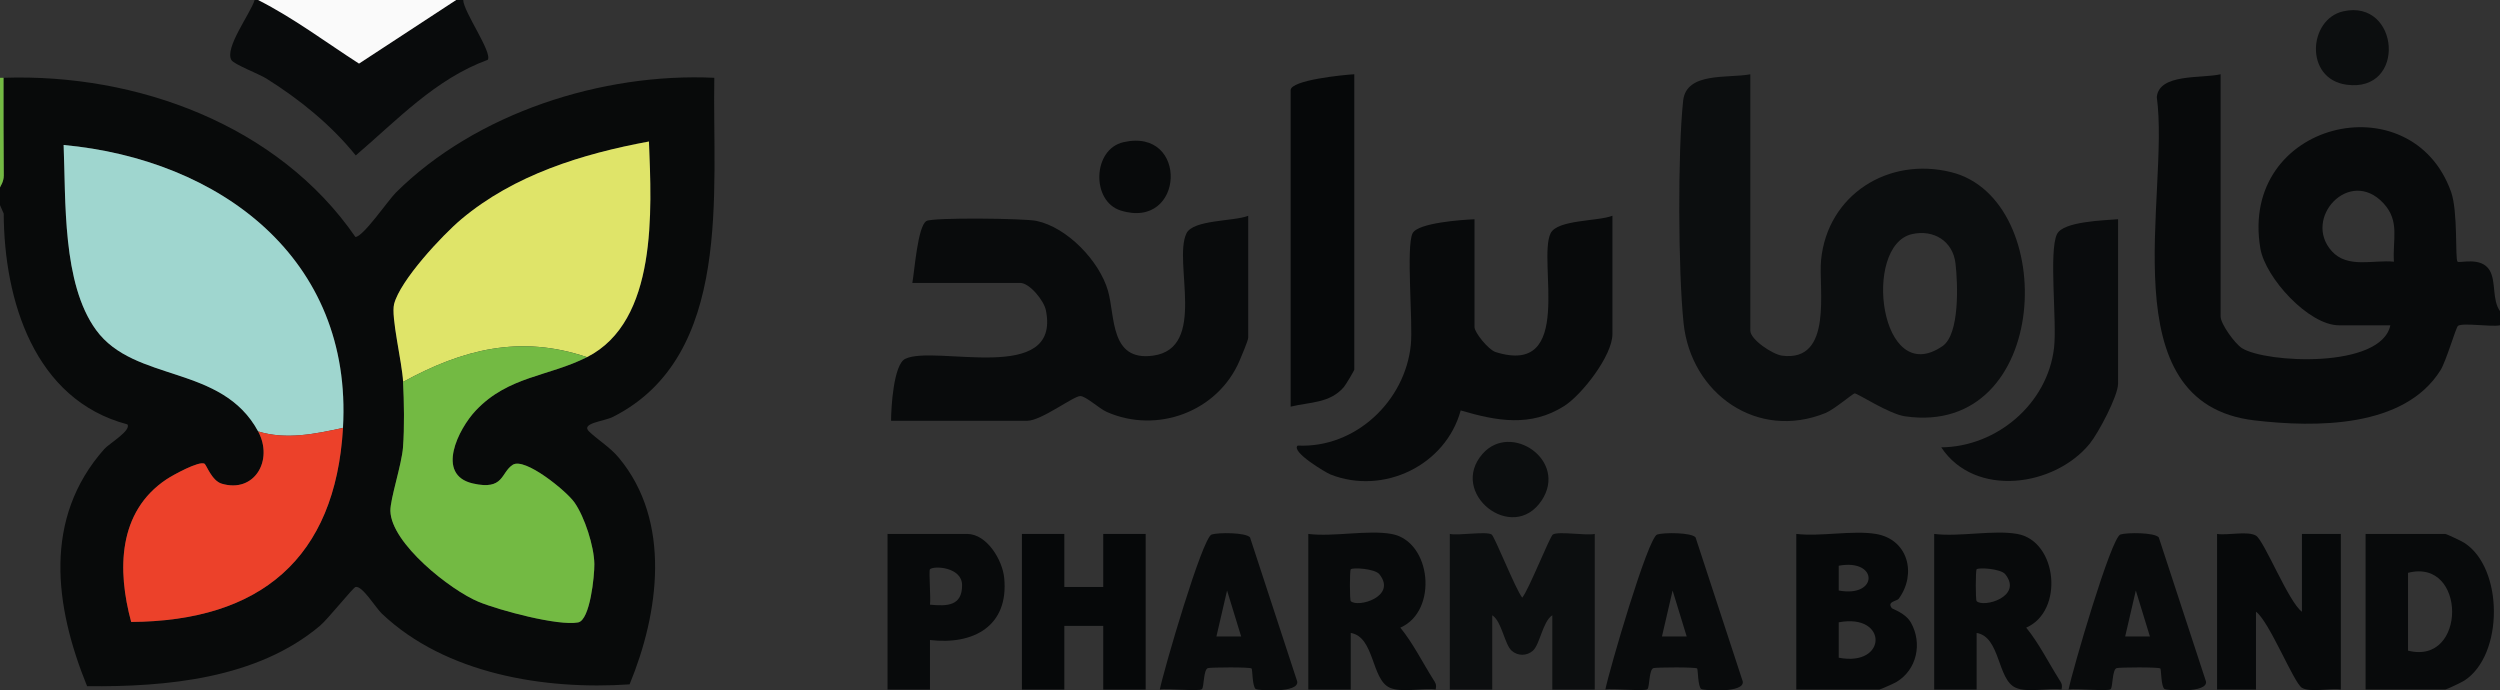
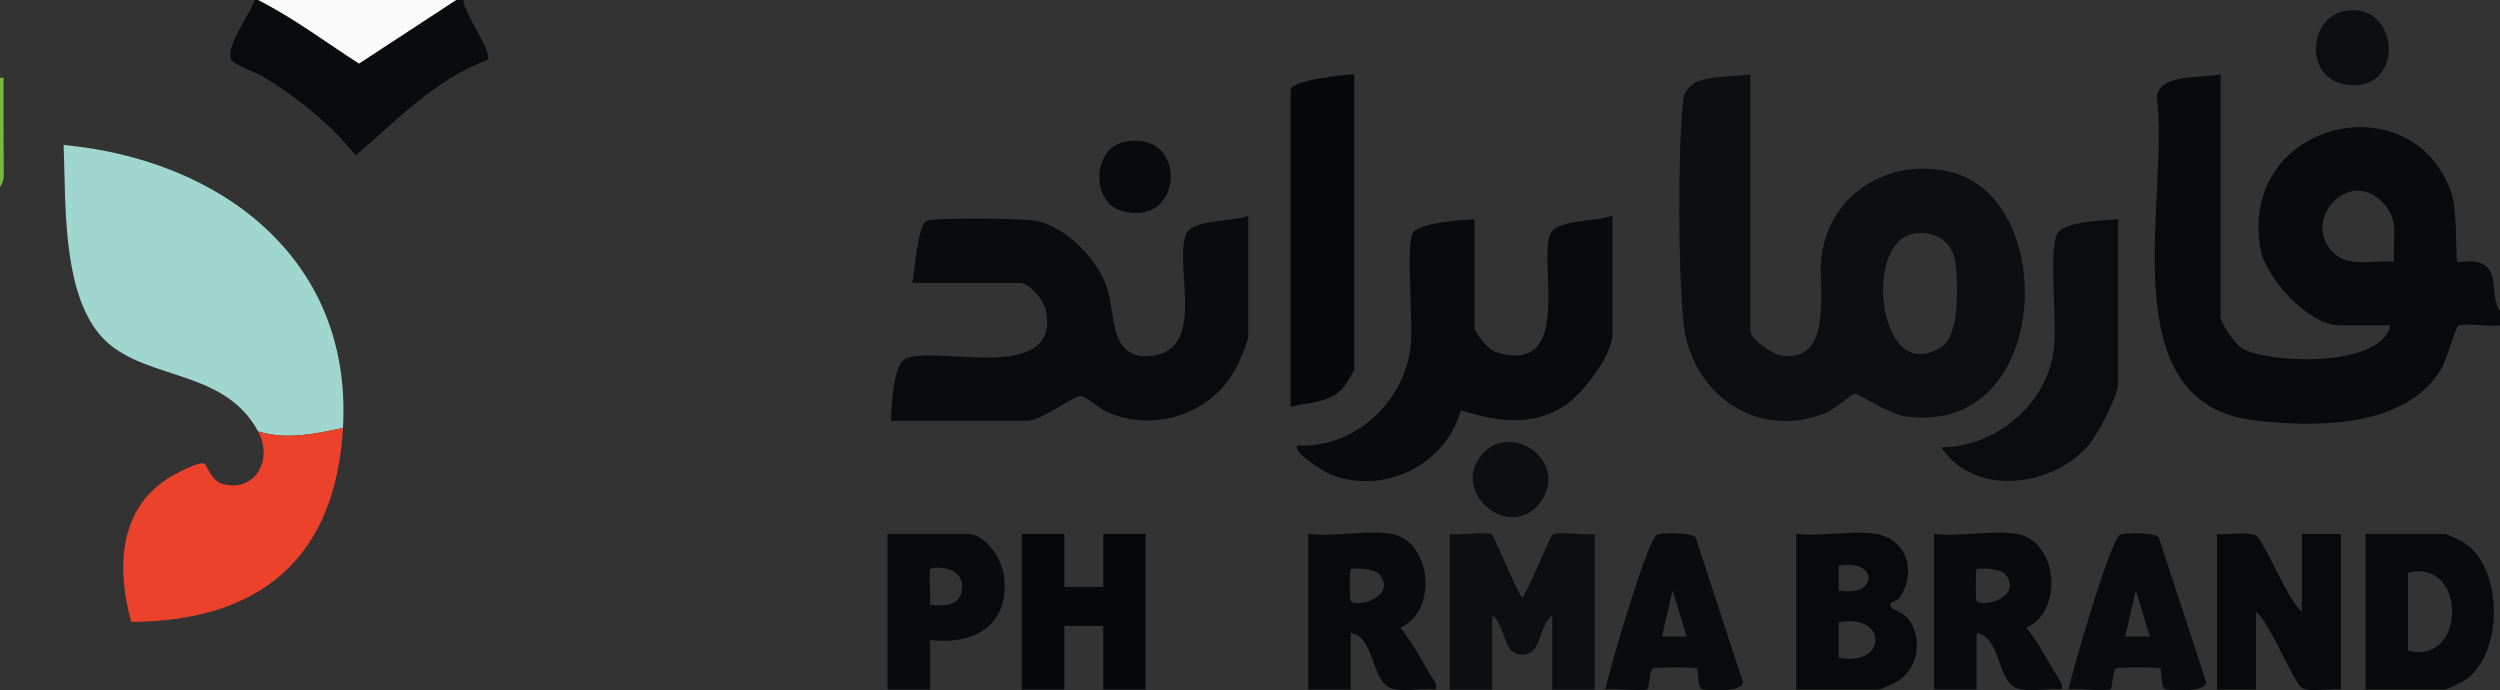
<svg xmlns="http://www.w3.org/2000/svg" id="Layer_1" data-name="Layer 1" viewBox="0 0 707.01 195.26">
  <rect x="0" y="0" width="707.01" height="195.26" fill="#333333" stroke="none" />
-   <path d="M1,22c37.65-1.29,77.69,13.34,99.51,45.01,2.16.03,9.31-10.43,11.45-12.55,22.69-22.54,58.38-33.94,90.05-32.46-.6,31.96,5.4,78.66-28.63,95.88-2.66,1.34-9.33,1.76-6.73,4.21s5.87,4.37,8.38,7.39c14.95,17.95,11.34,43.92,3.02,64.06-24.02,1.64-52.06-2.93-70.07-20.01-1.75-1.66-5.53-8-7.43-7.53-.72.18-7.78,9.05-10.06,10.97-17.77,14.99-43.43,17.32-65.86,17.09-9.2-22.61-12.53-47.46,4.87-67.08,1.36-1.53,7.75-5.27,6.52-6.97C9.68,113.06,1.17,84.93,1.05,60.41l-1.05-2.41v-5c0-.18,1.08-1.54,1.07-3.38-.05-9.21-.11-18.42-.07-27.62ZM114,108c.29,5.57.41,12.97-.01,18.49-.38,4.93-3.65,14.67-3.57,18.01.22,9.16,16.92,22.36,24.91,25.68,5.7,2.38,22.6,6.93,28.19,5.84,3.37-.66,4.62-13.17,4.58-16.51-.07-5.01-2.74-13.33-5.65-17.45-2.27-3.21-14.05-12.79-17.43-10.61s-2.41,7.29-11.26,5.28c-10.65-2.42-4.12-15.44.83-20.66,9.23-9.75,20.54-9.56,31.43-15.07,20.05-10.16,18.28-41.56,17.52-60.98-18.9,3.49-38.11,9.43-53.04,21.96-5.44,4.57-17.33,17.33-19.03,24.01-.92,3.63,2.25,16.33,2.55,22.01h-.02ZM73,122c4.41,8.16-1.04,17.54-10.29,14.79-2.82-.84-4.33-5.33-4.87-5.65-1.51-.89-9.03,3.26-10.77,4.42-13.74,9.18-13.95,25.67-9.97,40.33,36.45-.24,57.75-17.91,59.9-54.89,2.79-47.98-34.9-75.9-79-80,.65,15.72-.43,39.17,9.18,52.33,10.91,14.95,35.54,9.64,45.83,28.67h-.01Z" style="fill: #080a0a;" />
  <path d="M707,92c-2.51.51-10.4-.79-11.86.14-.57.36-3.35,10-4.95,12.55-10.27,16.42-35.33,16.21-52.59,14.2-41.46-4.83-23.88-63.81-27.65-91.44.66-6.74,12.66-5.2,18.05-6.45v68.5c0,2.12,4.03,7.69,6.04,8.96,6.74,4.24,39.35,5.89,41.96-6.46h-14.5c-8.6,0-20.85-13.44-22.26-21.74-6.09-35.91,42.77-47.46,53.95-15.95,1.97,5.56,1.09,19,1.81,19.69.53.52,6.69-1.53,9.07,2.43,1.89,3.14.64,8.32,2.94,11.56v4h0ZM677.01,74.01c-.41-6.31,1.75-11.47-2.97-16.54-9.59-10.31-22.98,4.31-14.58,13.58,4.49,4.95,11.76,2.36,17.55,2.96Z" style="fill: #080a0b;" />
  <path d="M129,0h2c.07,3.31,8.35,14.91,6.93,16.92-14.82,5.42-25.66,17.08-37.32,27.04-6.99-8.67-15.87-15.85-25.3-21.76-2.03-1.27-9.09-3.98-9.84-5.18-2.11-3.36,5.41-13.24,6.54-17.01h1c10.09,5.12,19.19,11.98,28.53,17.98L129,0Z" style="fill: #090b0c;" />
  <path d="M129,0l-27.47,17.98c-9.34-6.01-18.43-12.86-28.53-17.98h56Z" style="fill: #fafafa;" />
  <path d="M0,53v-31h1c-.04,9.2.02,18.41.07,27.62.02,1.84-1.07,3.2-1.07,3.38Z" style="fill: #73ba43;" />
  <path d="M495,21v72.5c0,2.55,6.33,6.73,8.96,7.08,14.61,1.91,10.26-19.09,11.05-27.07,1.82-18.4,18.97-29.26,36.8-24.82,30.73,7.64,28.33,75.03-13.05,69.05-4.58-.66-13.48-6.55-14.27-6.49-.49.04-5.8,4.56-8.2,5.54-19.26,7.86-38.08-5.41-40.17-25.41-1.53-14.7-1.68-48.28-.12-62.89.88-8.23,12.64-6.28,19-7.48h0ZM540.71,66.21c-14.09,3.2-9.13,43.94,8.66,31.66,4.88-3.37,4.32-17.7,3.65-23.39-.74-6.31-6.18-9.66-12.31-8.27Z" style="fill: #0c0e0f;" />
  <path d="M353,61v34.5c0,.77-1.93,5.3-2.46,6.54-6.15,14.36-23.27,20.76-37.54,14.46-2.16-.95-5.91-4.5-7.5-4.49-1.92,0-11.04,6.99-15,6.99h-38.5c0-3.66.69-15.89,3.99-17.51,8.35-4.12,44.13,7.6,39.79-13.75-.56-2.77-4.63-7.73-7.27-7.73h-30.5c.62-3.34,1.51-16.05,3.99-17.51,1.77-1.05,27.66-.75,31.07-.04,8.72,1.81,17.82,11.32,20.26,19.74,2.08,7.21.51,20.05,12.74,18.38,15.46-2.11,5.62-26.5,9.45-34.56,1.88-3.95,13.48-3.37,17.5-5l-.02-.02Z" style="fill: #090b0c;" />
  <path d="M456,61v33.5c0,6.04-8.59,17.12-13.66,20.34-9.52,6.03-19.14,4.21-29.25,1.23-4.24,15.54-21.82,24.01-36.79,18.13-1.33-.52-11.35-6.48-9.3-8.19,16.28.78,30.4-12.55,31.99-28.51.64-6.4-1.39-27.75.49-31.51,1.5-3,14.03-3.83,17.52-3.98v30.5c0,1.54,3.95,6.42,5.95,7.05,22.47,7.06,11.83-25.73,15.55-33.55,1.88-3.95,13.48-3.37,17.5-5h0Z" style="fill: #080a0b;" />
  <path d="M383,21v83.5c0,.29-2.46,4.41-2.99,5.01-3.98,4.57-9.57,4.16-15.01,5.49V25.5c0-2.87,15.12-4.35,18-4.5Z" style="fill: #060809;" />
  <path d="M599,62v46.5c0,3.47-5.58,13.98-8.02,16.98-9.97,12.22-32.48,15.38-41.99,1.03,15.69-.14,30.06-12.31,31.9-28.12.86-7.37-1.52-27.24.83-32.17,1.74-3.63,13.33-3.88,17.27-4.23h0Z" style="fill: #0a0c0d;" />
  <path d="M410,151c2.56.53,10.26-.83,11.84.16.86.54,6.87,15.75,8.66,17.85,1.79-2.1,7.8-17.31,8.66-17.85,1.59-.99,9.29.37,11.84-.16v44h-12v-21c-2.68,1.67-3.49,8.22-5.48,10.01-1.73,1.55-4.3,1.55-6.03,0-1.99-1.79-2.8-8.34-5.48-10.01v21h-12v-44h0Z" style="fill: #0c0e0f;" />
  <path d="M627,151c2.9.47,8.69-.92,11.01.49s9.24,18.84,12.99,21.51v-22h11v44c-2.9-.47-8.69.92-11.01-.49s-9.24-18.84-12.99-21.51v22h-11v-44Z" style="fill: #07090a;" />
  <path d="M669,195v-44h22.5c.41,0,4.67,2.03,5.46,2.54,11.08,7.21,11.11,31.67,0,38.91-.78.51-5.04,2.54-5.46,2.54h-22.5ZM681,184c16.65,4.27,16.61-26.3,0-22v22Z" style="fill: #080a0b;" />
  <path d="M530.5,151c9.07,1.5,11.62,11.22,6.5,18.29-.57.78-3.46.78-1.99,2.69.25.33,3.85,1.35,5.41,4.11,3.28,5.82,1.69,13.3-4.07,16.76-.66.4-4.58,2.15-4.85,2.15h-23.5v-44c6.86.8,15.96-1.08,22.5,0ZM520,167c11.23,2.1,11.28-9.09,0-7.01v7.01ZM520,186c13.82,2.67,13.96-12.64,0-10.01v10.01Z" style="fill: #07090a;" />
  <path d="M570.5,151c11.37,2.02,13.28,21.82,2.52,26.5,3.65,4.5,6.21,9.72,9.27,14.58.67,1.07,1.03,1.45.72,2.91-3.74-.51-9.65.99-12.99-.51-5.22-2.35-4.27-14.35-11.02-15.48v16h-12v-44c7.07.88,16.81-1.19,23.5,0h0ZM559,170c1.96,1.95,13.15-1.26,8.1-7.6-1.27-1.59-7.53-1.96-8.1-1.4-.32.32-.32,8.69,0,9.01h0Z" style="fill: #080a0b;" />
  <path d="M393.5,151c11.37,2.02,13.28,21.82,2.52,26.5,3.65,4.5,6.21,9.72,9.27,14.58.67,1.07,1.03,1.45.72,2.91-3.74-.51-9.65.99-12.99-.51-5.22-2.35-4.27-14.35-11.02-15.48v16h-12v-44c7.07.88,16.81-1.19,23.5,0h0ZM382,170c1.96,1.95,13.15-1.26,8.1-7.6-1.27-1.59-7.53-1.96-8.1-1.4-.32.32-.32,8.69,0,9.01h0Z" style="fill: #080a0b;" />
  <polygon points="301 151 301 166 312 166 312 151 324 151 324 195 312 195 312 177 301 177 301 195 289 195 289 151 301 151" style="fill: #060809;" />
  <path d="M481.14,194.87c-1-.65-.92-5.56-1.18-5.82-.44-.43-11.48-.34-12.34-.11-1.32.36-1.07,5.4-1.72,5.95-.86.74-9.76-.31-11.9.1,1.12-5.5,12.03-42.99,14.66-43.83,1.88-.6,9.67-.6,10.85.82l13.34,40.72c.64,3.37-11.03,2.6-11.71,2.16h0ZM477,179.99l-3.98-12.99-3.01,12.99h6.99Z" style="fill: #090b0c;" />
-   <path d="M355.14,194.87c-1-.65-.92-5.56-1.18-5.82-.44-.43-11.48-.34-12.34-.11-1.32.36-1.07,5.4-1.72,5.95-.86.74-9.76-.31-11.9.1,1.12-5.5,12.03-42.99,14.66-43.83,1.88-.6,9.67-.6,10.85.82l13.34,40.72c.64,3.37-11.03,2.6-11.71,2.16h0ZM351,179.99l-3.98-12.99-3.01,12.99h6.99Z" style="fill: #090b0c;" />
  <path d="M612.14,194.87c-1-.65-.92-5.56-1.18-5.82-.44-.43-11.48-.34-12.34-.11-1.32.36-1.07,5.4-1.72,5.95-.86.74-9.76-.31-11.9.1,1.12-5.5,12.03-42.99,14.66-43.83,1.88-.6,9.67-.6,10.85.82l13.34,40.72c.64,3.37-11.03,2.6-11.71,2.16h0ZM608,179.99l-3.98-12.99-3.01,12.99h6.99Z" style="fill: #090b0c;" />
  <path d="M263,181v14h-12v-44h22.5c5.58,0,10.01,7.35,10.5,12.49,1.3,13.55-8.67,18.97-21,17.51ZM263,171c4.82.46,9.11.43,9.08-5.53-.03-5.14-8.01-5.54-9.08-4.48-.38.38.28,8.32,0,10.01Z" style="fill: #080a0b;" />
  <path d="M419.31,128.31c8-9.05,24.15,1.93,16.69,13.2-8.21,12.4-26.52-2.08-16.69-13.2Z" style="fill: #0c0e0f;" />
  <path d="M662.72,3.19c15.95-3.53,17.95,23.14.86,20.76-11.94-1.66-10.77-18.57-.86-20.76Z" style="fill: #0c0e0f;" />
  <path d="M317.71,40.21c18.55-4.24,17.35,24.96-.76,19.33-8.38-2.6-8.01-17.33.76-19.33Z" style="fill: #080a0b;" />
  <path d="M97,121c-7.74,1.71-16.11,3.45-24,1-10.29-19.03-34.92-13.72-45.83-28.67-9.61-13.17-8.53-36.62-9.18-52.33,44.11,4.1,81.79,32.02,79,80h.01Z" style="fill: #9fd6cf;" />
-   <path d="M166,101c-18.87-6.38-35.15-2.22-52,7-.3-5.68-3.48-18.38-2.55-22.01,1.7-6.68,13.59-19.44,19.03-24.01,14.93-12.53,34.14-18.47,53.04-21.96.76,19.42,2.53,50.83-17.52,60.98h0Z" style="fill: #dfe469;" />
-   <path d="M166,101c-10.89,5.52-22.2,5.33-31.43,15.07-4.94,5.22-11.48,18.24-.83,20.66,8.85,2.01,7.83-3.07,11.26-5.28s15.17,7.41,17.43,10.61c2.91,4.11,5.58,12.44,5.65,17.45.05,3.34-1.21,15.85-4.58,16.51-5.58,1.09-22.48-3.46-28.19-5.84-7.98-3.32-24.69-16.52-24.91-25.68-.08-3.34,3.2-13.08,3.57-18.01.42-5.52.3-12.92.01-18.49,16.85-9.22,33.13-13.38,52-7h.02Z" style="fill: #73ba43;" />
  <path d="M97,121c-2.15,36.98-23.45,54.65-59.9,54.89-3.98-14.66-3.78-31.15,9.97-40.33,1.75-1.17,9.26-5.31,10.77-4.42.54.32,2.04,4.81,4.87,5.65,9.25,2.75,14.7-6.63,10.29-14.79,7.89,2.45,16.26.71,24-1Z" style="fill: #ec412a;" />
</svg>